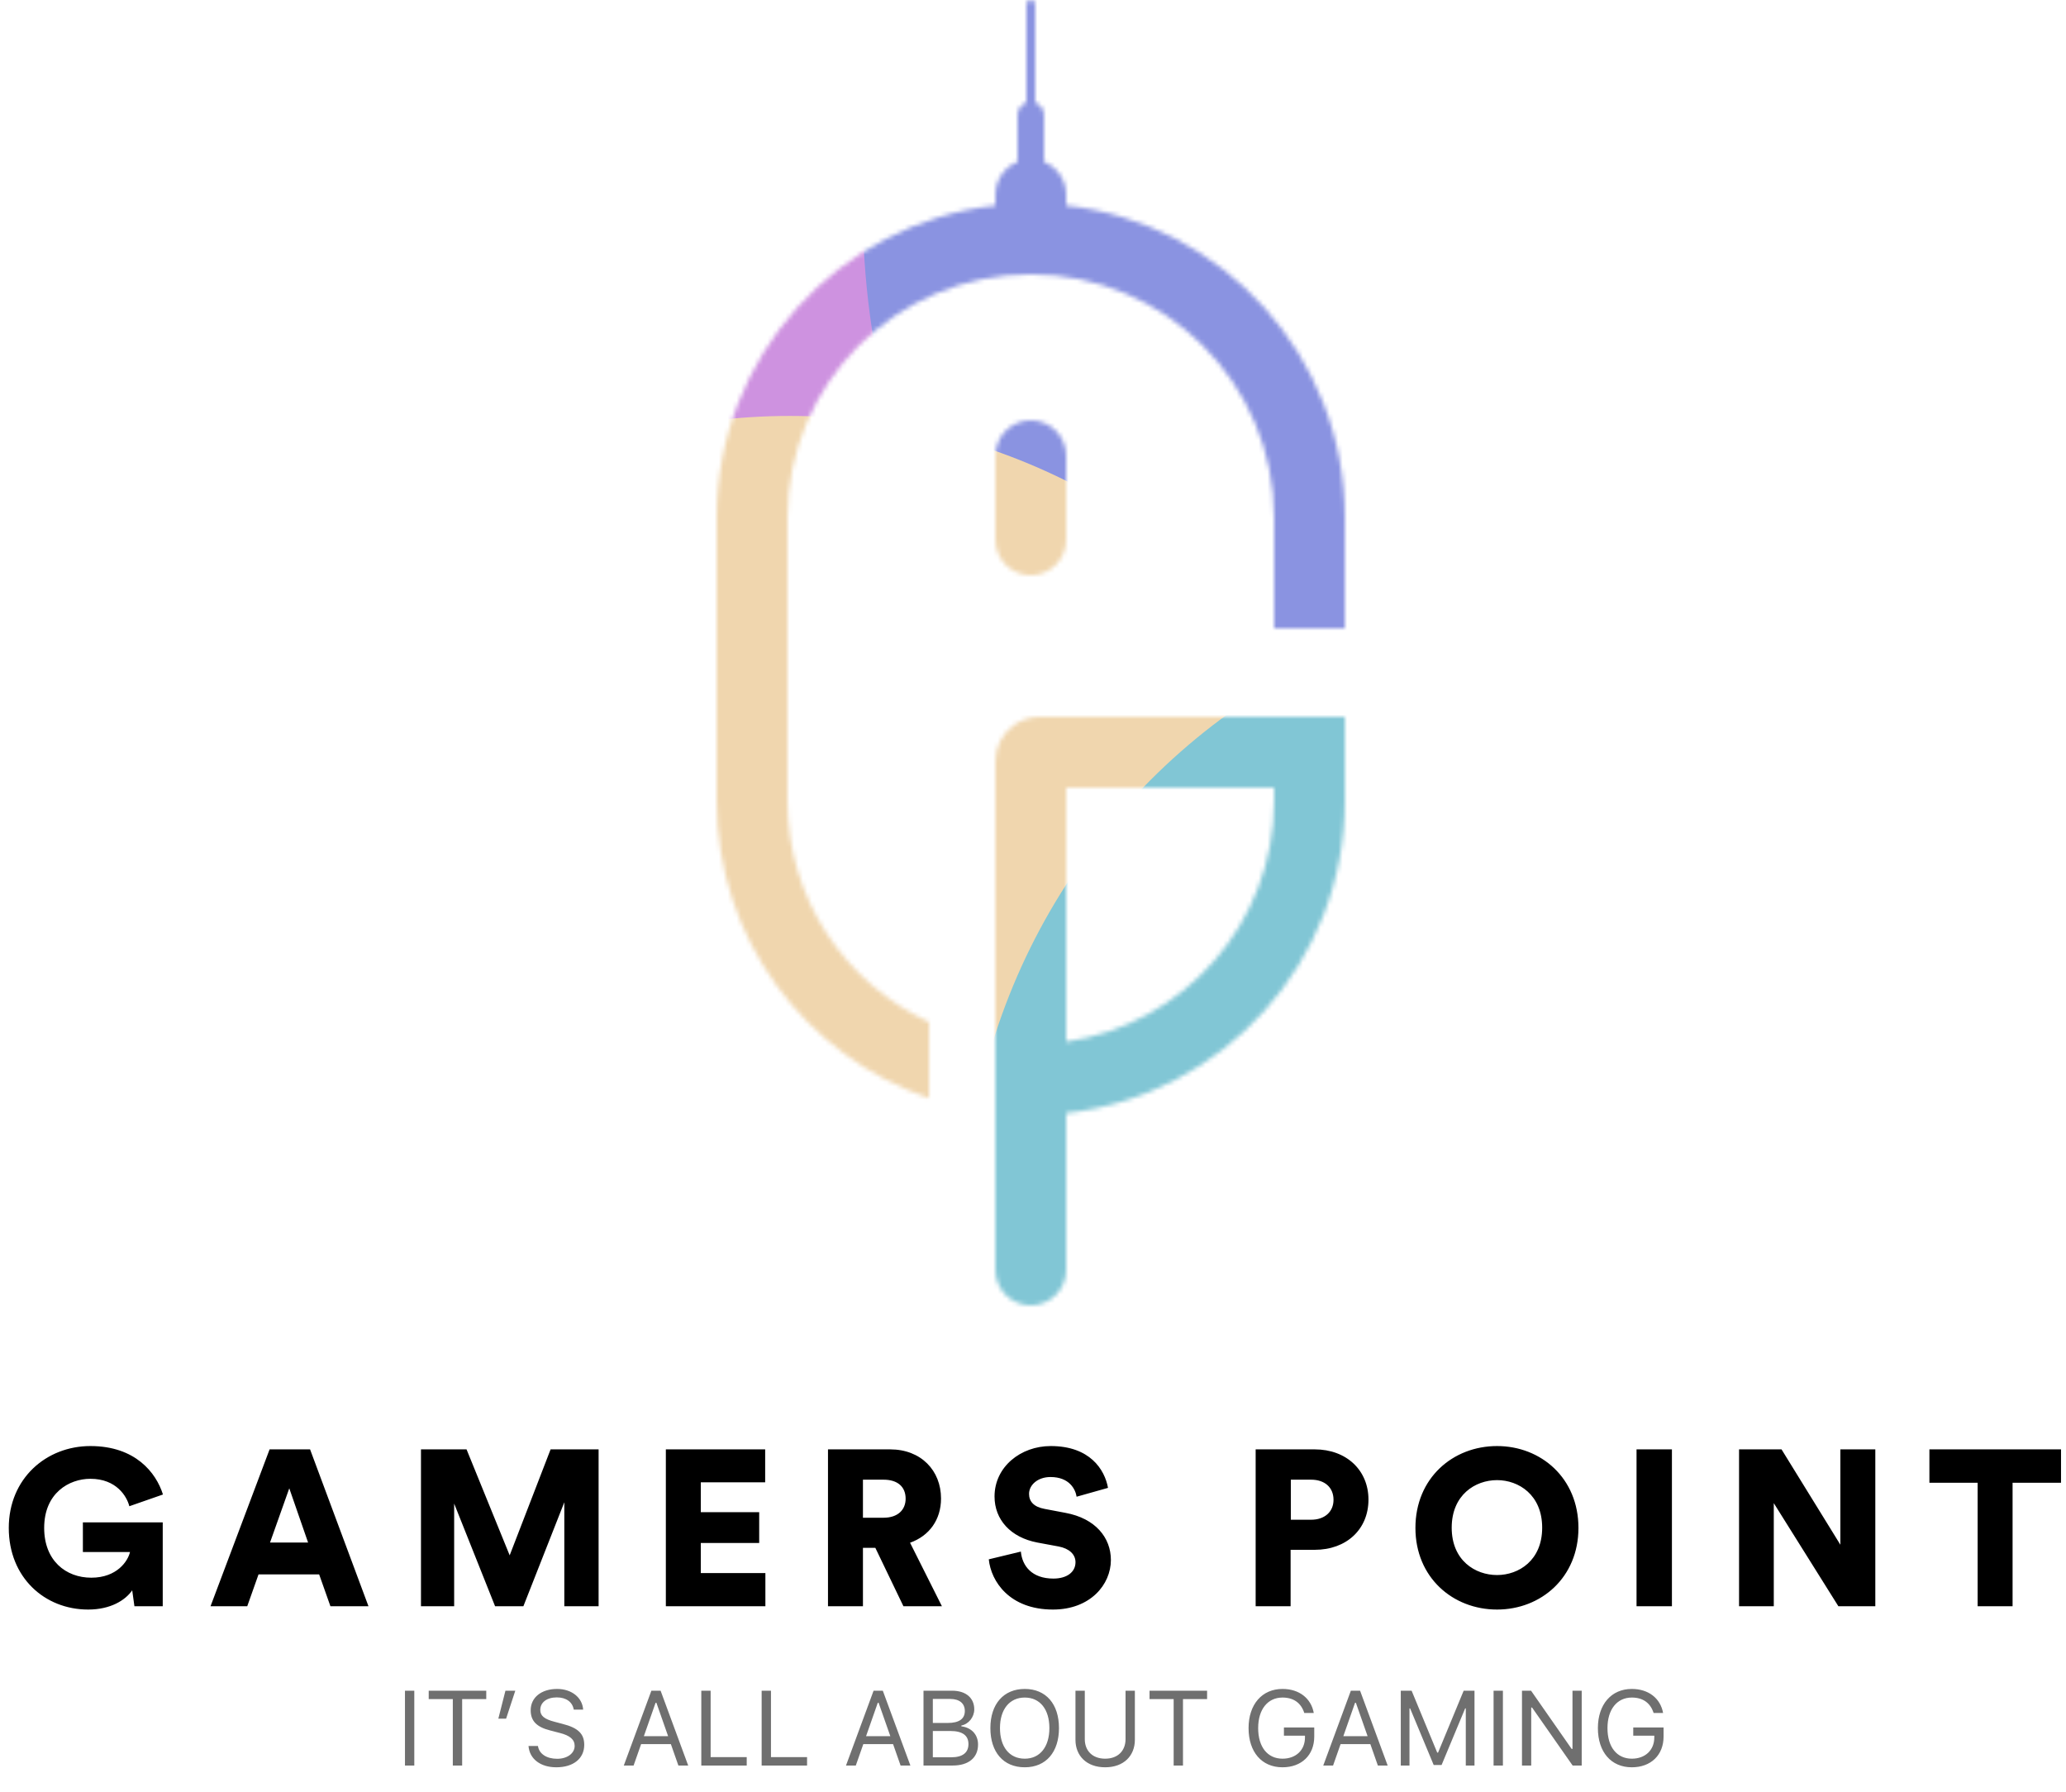
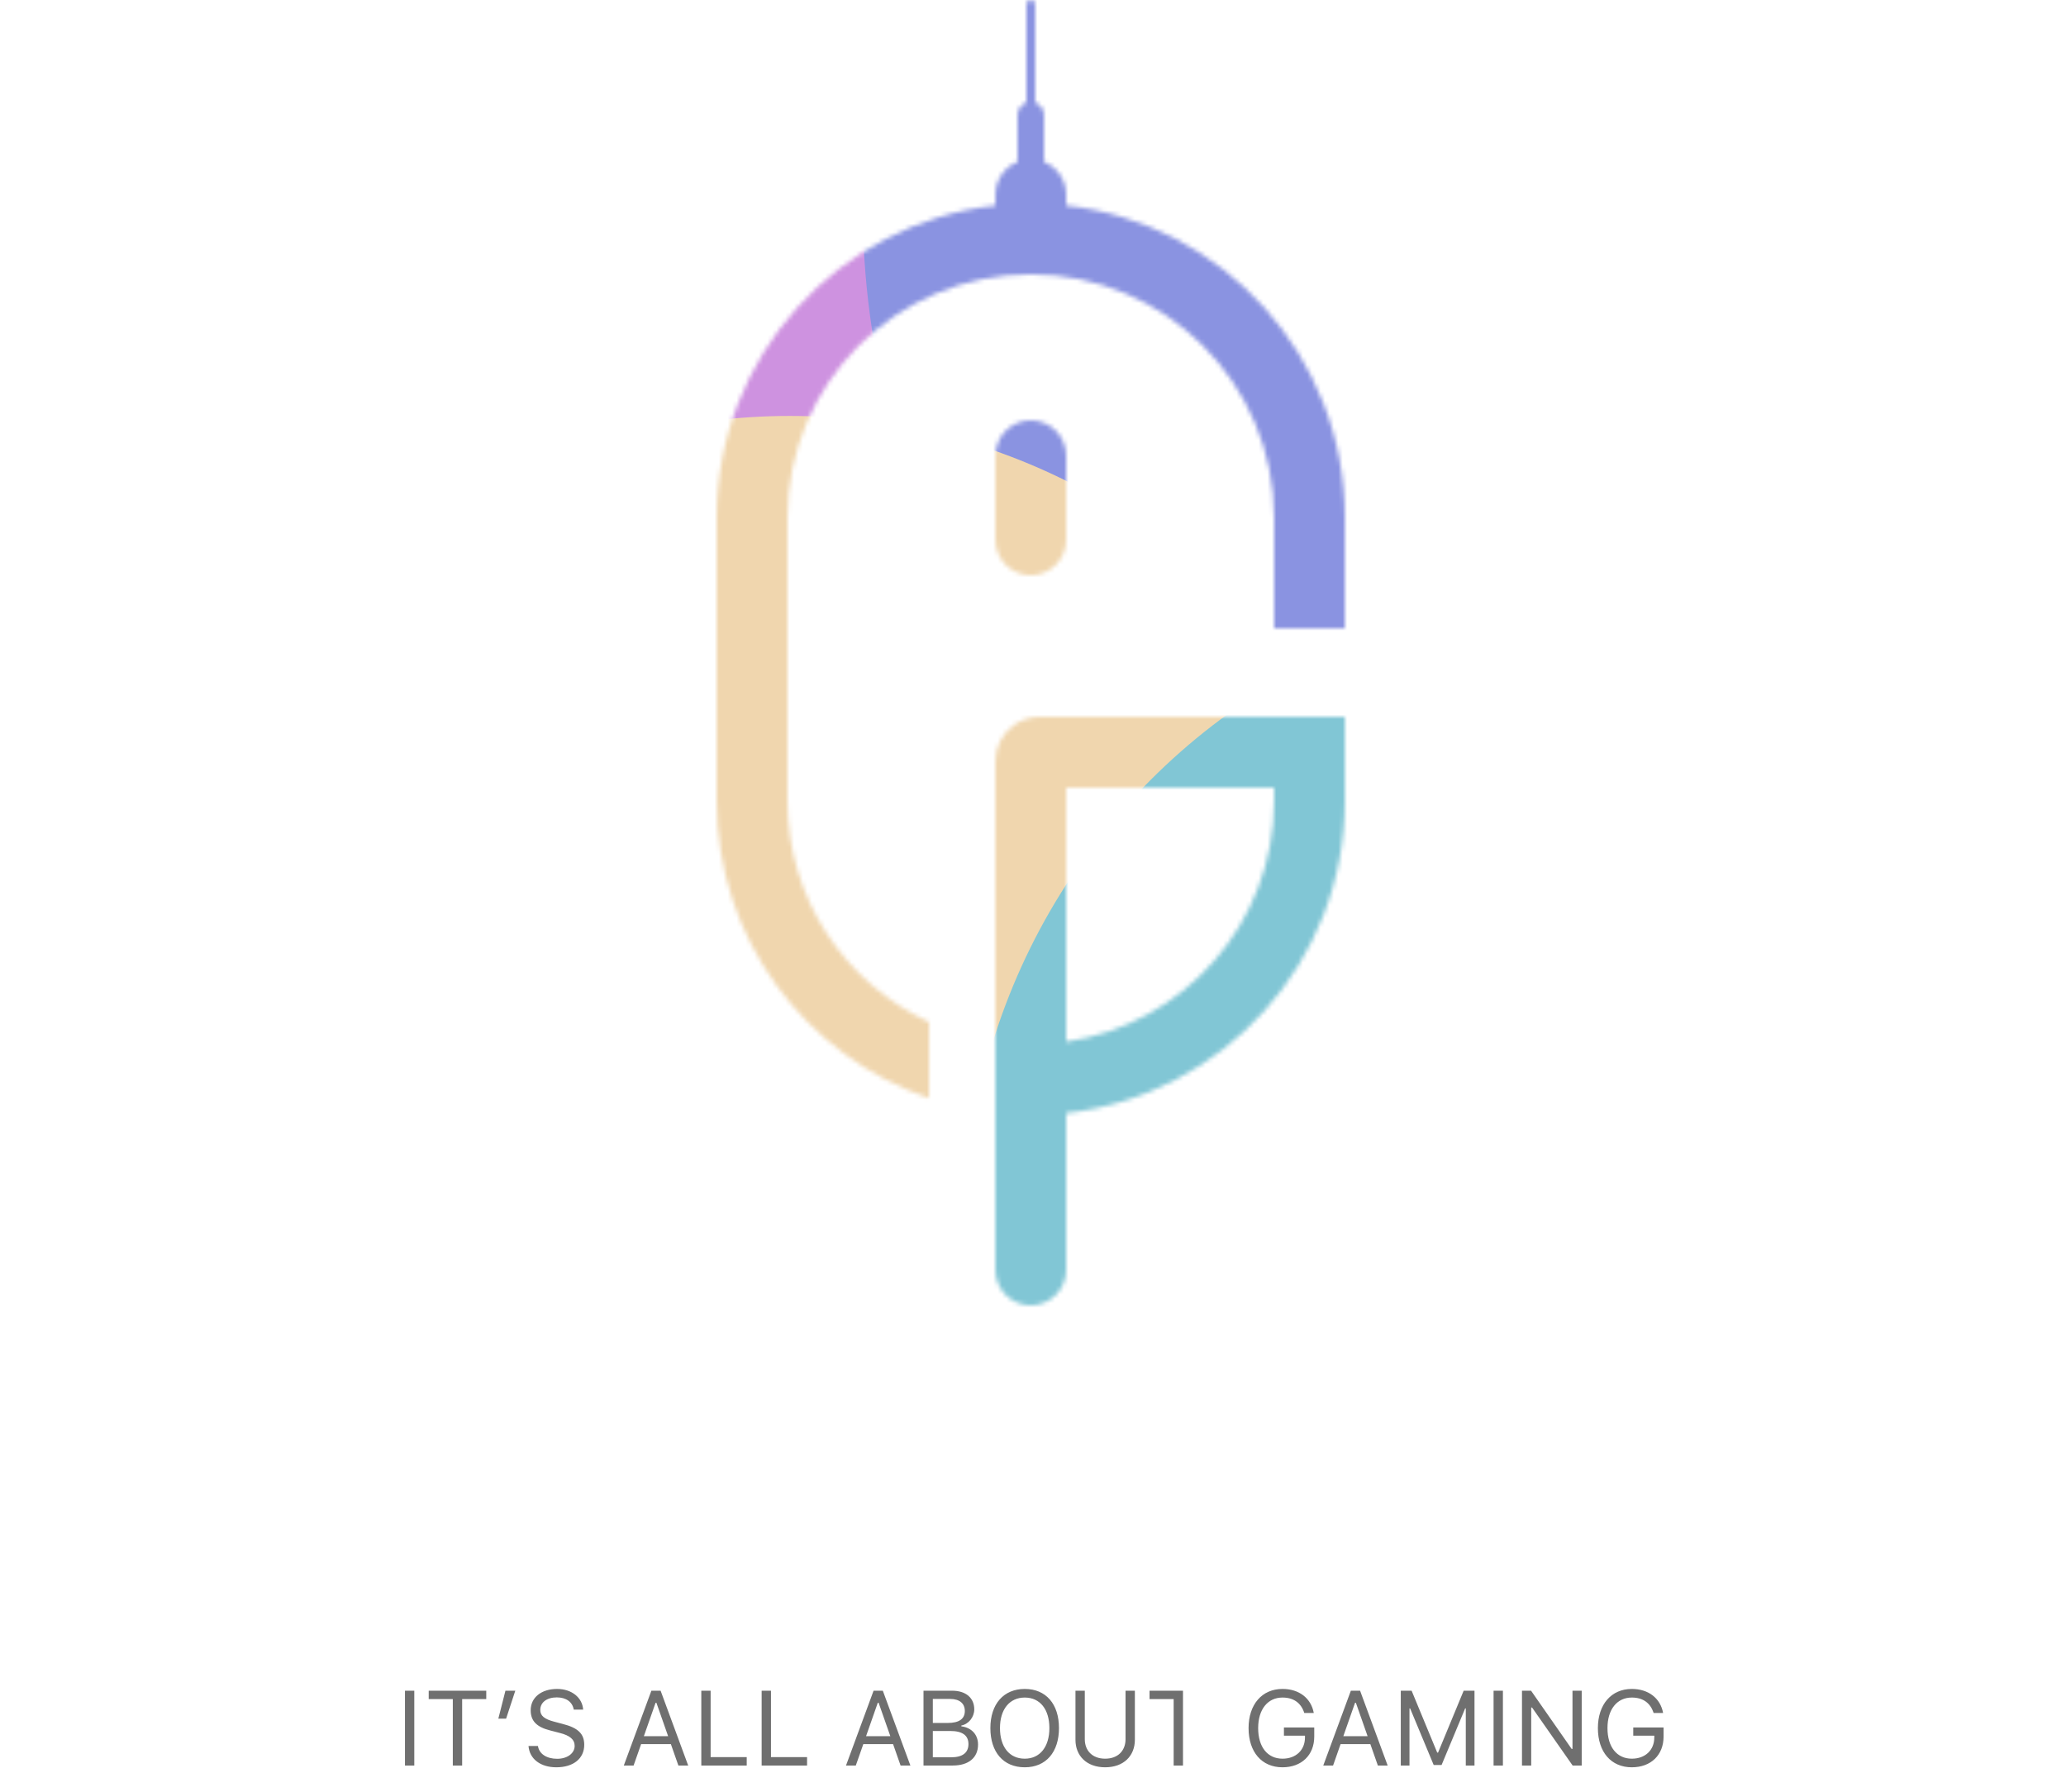
<svg xmlns="http://www.w3.org/2000/svg" fill="none" viewBox="0 0 467 405" height="405" width="467">
  <mask height="295" width="142" y="0" x="162" maskUnits="userSpaceOnUse" style="mask-type:alpha" id="mask0_2_61">
    <path fill="black" d="M234 23.171C235.165 23.582 236 24.694 236 26V36.581C238.932 37.768 241 40.643 241 44V46.446C276.446 50.42 304 80.492 304 117V142H288V117C288 86.624 263.376 62 233 62C202.624 62 178 86.624 178 117V181C178 203.164 191.111 222.267 210 230.975L210 248.192C182.076 238.636 162 212.162 162 181V117C162 80.492 189.554 50.42 225 46.446V44C225 40.643 227.068 37.768 230 36.581V26C230 24.694 230.835 23.582 232 23.171V1C232 0.448 232.448 0 233 0C233.552 0 234 0.448 234 1V23.171ZM288 178V181C288 208.658 267.584 231.549 241 235.422V178H288ZM304 162V181C304 217.508 276.446 247.58 241 251.554V287C241 291.418 237.418 295 233 295C228.582 295 225 291.418 225 287L225 172C225 168.728 226.571 165.824 229 163.999C230.671 162.744 232.749 162 235 162H241H288H304ZM233 130C228.582 130 225 126.418 225 122V103C225 98.582 228.582 95 233 95C237.418 95 241 98.582 241 103V122C241 126.418 237.418 130 233 130Z" clip-rule="evenodd" fill-rule="evenodd" />
  </mask>
  <g mask="url(#mask0_2_61)">
    <g filter="url(#filter0_f_2_61)">
      <circle fill="#CE92E0" r="168" cy="30" cx="113" />
    </g>
    <g filter="url(#filter1_f_2_61)">
      <circle fill="#8A93E1" r="186.5" cy="46.5" cx="381.5" />
    </g>
    <g filter="url(#filter2_f_2_61)">
      <circle fill="#F0D6AE" r="140.5" cy="234.5" cx="178.5" />
    </g>
    <g filter="url(#filter3_f_2_61)">
      <circle fill="#81C6D5" r="144" cy="278" cx="362" />
    </g>
  </g>
-   <path fill="black" d="M36.785 363V344.05H18.735V350.75H29.385C28.935 352.75 26.485 356.55 20.635 356.55C14.885 356.55 9.985 352.7 9.985 345.3C9.985 337.4 15.635 334.2 20.435 334.2C26.335 334.2 28.685 338.2 29.235 340.4L36.835 337.75C35.285 332.8 30.585 326.8 20.435 326.8C10.435 326.8 1.985 334.15 1.985 345.3C1.985 356.5 10.085 363.75 19.935 363.75C24.985 363.75 28.335 361.65 29.885 359.4L30.385 363H36.785ZM74.689 363H83.289L70.089 327.55H60.939L47.589 363H55.889L58.439 355.8H72.139L74.689 363ZM65.389 336.35L69.639 348.6H61.039L65.389 336.35ZM135.308 363V327.55H124.458L115.208 351.5L105.458 327.55H95.158V363H102.658V339.8L111.908 363H118.308L127.558 339.5V363H135.308ZM173.009 363V355.5H158.409V348.7H171.609V341.75H158.409V335H172.959V327.55H150.509V363H173.009ZM204.21 363H212.91L205.71 348.65C210.06 347.1 212.71 343.45 212.71 338.65C212.71 332.35 208.21 327.55 201.21 327.55H187.16V363H195.06V349.8H197.86L204.21 363ZM195.06 343V334.4H199.71C202.96 334.4 204.71 336.05 204.71 338.7C204.71 341.2 202.96 343 199.71 343H195.06ZM250.456 336.25C249.706 332.1 246.356 326.8 237.506 326.8C230.706 326.8 224.806 331.5 224.806 338.2C224.806 343.45 228.456 347.45 234.456 348.6L239.306 349.5C241.656 349.95 243.106 351.25 243.106 353.05C243.106 355.25 241.206 356.75 238.106 356.75C233.256 356.75 231.056 353.9 230.756 350.65L223.506 352.4C224.006 357.4 228.206 363.75 238.006 363.75C246.456 363.75 251.106 358.1 251.106 352.55C251.106 347.5 247.606 343.15 240.856 341.9L236.106 341C233.656 340.55 232.606 339.3 232.606 337.6C232.606 335.65 234.506 333.8 237.456 333.8C241.756 333.8 243.106 336.6 243.356 338.25L250.456 336.25ZM291.779 343.45V334.4H296.379C299.379 334.4 301.429 336.1 301.429 338.95C301.429 341.7 299.379 343.45 296.379 343.45H291.779ZM297.179 350.25C304.379 350.25 309.329 345.6 309.329 338.9C309.329 332.3 304.379 327.55 297.179 327.55H283.829V363H291.729V350.25H297.179ZM328.144 345.25C328.144 337.85 333.444 334.5 338.394 334.5C343.294 334.5 348.594 337.85 348.594 345.25C348.594 352.65 343.294 355.95 338.394 355.95C333.444 355.95 328.144 352.65 328.144 345.25ZM319.944 345.3C319.944 356.5 328.394 363.75 338.394 363.75C348.344 363.75 356.794 356.5 356.794 345.3C356.794 334.05 348.344 326.8 338.394 326.8C328.394 326.8 319.944 334.05 319.944 345.3ZM377.923 363V327.55H369.923V363H377.923ZM423.897 363V327.55H415.997V349.1L402.697 327.55H393.097V363H400.947V339.7L415.547 363H423.897ZM465.875 335.1V327.55H436.125V335.1H447.025V363H454.925V335.1H465.875Z" />
-   <path fill="#333333" d="M93.648 399V382.09H91.539V399H93.648ZM104.465 399V383.988H109.914V382.09H96.906V383.988H102.355V399H104.465ZM114.402 388.406L116.477 382.09H114.25L112.645 388.406H114.402ZM119.465 394.582C119.688 397.5 122.16 399.398 125.746 399.398C129.613 399.398 132.062 397.418 132.062 394.312C132.062 391.828 130.656 390.469 127.152 389.59L125.383 389.121C123.051 388.523 122.125 387.762 122.125 386.438C122.125 384.727 123.613 383.602 125.863 383.602C127.973 383.602 129.402 384.633 129.695 386.367H131.816C131.641 383.637 129.203 381.691 125.934 381.691C122.359 381.691 119.957 383.637 119.957 386.508C119.957 388.91 121.281 390.293 124.34 391.066L126.508 391.629C128.84 392.215 129.895 393.129 129.895 394.57C129.895 396.246 128.219 397.477 125.945 397.477C123.543 397.477 121.855 396.352 121.598 394.582H119.465ZM153.344 399H155.559L149.324 382.09H147.238L141.004 399H143.219L144.918 394.16H151.645L153.344 399ZM148.188 384.82H148.375L151.023 392.367H145.539L148.188 384.82ZM168.789 397.102H160.633V382.09H158.523V399H168.789V397.102ZM182.43 397.102H174.273V382.09H172.164V399H182.43V397.102ZM203.57 399H205.785L199.551 382.09H197.465L191.23 399H193.445L195.145 394.16H201.871L203.57 399ZM198.414 384.82H198.602L201.25 392.367H195.766L198.414 384.82ZM215.348 399C218.945 399 221.078 397.23 221.078 394.254C221.078 392.016 219.613 390.434 217.305 390.141V389.953C218.934 389.66 220.223 388.066 220.223 386.309C220.223 383.719 218.324 382.09 215.219 382.09H208.75V399H215.348ZM210.859 383.953H214.773C216.871 383.953 218.09 384.949 218.09 386.672C218.09 388.465 216.789 389.379 214.234 389.379H210.859V383.953ZM210.859 397.137V391.195H214.832C217.527 391.195 218.91 392.191 218.91 394.148C218.91 396.105 217.574 397.137 215.031 397.137H210.859ZM231.637 381.691C226.855 381.691 223.867 385.102 223.867 390.539C223.867 395.953 226.785 399.398 231.637 399.398C236.465 399.398 239.371 395.941 239.371 390.539C239.371 385.113 236.441 381.691 231.637 381.691ZM231.637 383.637C235.094 383.637 237.203 386.309 237.203 390.539C237.203 394.734 235.105 397.453 231.637 397.453C228.121 397.453 226.035 394.734 226.035 390.539C226.035 386.309 228.191 383.637 231.637 383.637ZM245.207 382.09H243.098V393.188C243.098 396.797 245.617 399.398 249.812 399.398C254.008 399.398 256.527 396.797 256.527 393.188V382.09H254.418V393.047C254.418 395.602 252.742 397.453 249.812 397.453C246.883 397.453 245.207 395.602 245.207 393.047V382.09ZM267.402 399V383.988H272.852V382.09H259.844V383.988H265.293V399H267.402ZM297.074 392.461V390.398H290.219V392.25H294.977V392.66C294.977 395.52 292.926 397.453 289.902 397.453C286.504 397.453 284.395 394.805 284.395 390.539C284.395 386.332 286.539 383.637 289.891 383.637C292.398 383.637 294.098 384.844 294.824 387.129H296.969C296.359 383.777 293.641 381.691 289.891 381.691C285.262 381.691 282.227 385.195 282.227 390.539C282.227 395.953 285.215 399.398 289.891 399.398C294.215 399.398 297.074 396.633 297.074 392.461ZM311.453 399H313.668L307.434 382.09H305.348L299.113 399H301.328L303.027 394.16H309.754L311.453 399ZM306.297 384.82H306.484L309.133 392.367H303.648L306.297 384.82ZM318.602 399V386.086H318.742L324.074 398.883H325.855L331.188 386.086H331.328V399H333.297V382.09H330.848L325.059 396.082H324.871L319.082 382.09H316.633V399H318.602ZM339.719 399V382.09H337.609V399H339.719ZM346.117 399V385.887H346.305L355.48 399H357.531V382.09H355.445V395.25H355.258L346.082 382.09H344.031V399H346.117ZM376.035 392.461V390.398H369.18V392.25H373.938V392.66C373.938 395.52 371.887 397.453 368.863 397.453C365.465 397.453 363.355 394.805 363.355 390.539C363.355 386.332 365.5 383.637 368.852 383.637C371.359 383.637 373.059 384.844 373.785 387.129H375.93C375.32 383.777 372.602 381.691 368.852 381.691C364.223 381.691 361.188 385.195 361.188 390.539C361.188 395.953 364.176 399.398 368.852 399.398C373.176 399.398 376.035 396.633 376.035 392.461Z" opacity="0.7" />
+   <path fill="#333333" d="M93.648 399V382.09H91.539V399H93.648ZM104.465 399V383.988H109.914V382.09H96.906V383.988H102.355V399H104.465ZM114.402 388.406L116.477 382.09H114.25L112.645 388.406H114.402ZM119.465 394.582C119.688 397.5 122.16 399.398 125.746 399.398C129.613 399.398 132.062 397.418 132.062 394.312C132.062 391.828 130.656 390.469 127.152 389.59L125.383 389.121C123.051 388.523 122.125 387.762 122.125 386.438C122.125 384.727 123.613 383.602 125.863 383.602C127.973 383.602 129.402 384.633 129.695 386.367H131.816C131.641 383.637 129.203 381.691 125.934 381.691C122.359 381.691 119.957 383.637 119.957 386.508C119.957 388.91 121.281 390.293 124.34 391.066L126.508 391.629C128.84 392.215 129.895 393.129 129.895 394.57C129.895 396.246 128.219 397.477 125.945 397.477C123.543 397.477 121.855 396.352 121.598 394.582H119.465ZM153.344 399H155.559L149.324 382.09H147.238L141.004 399H143.219L144.918 394.16H151.645L153.344 399ZM148.188 384.82H148.375L151.023 392.367H145.539L148.188 384.82ZM168.789 397.102H160.633V382.09H158.523V399H168.789V397.102ZM182.43 397.102H174.273V382.09H172.164V399H182.43V397.102ZM203.57 399H205.785L199.551 382.09H197.465L191.23 399H193.445L195.145 394.16H201.871L203.57 399ZM198.414 384.82H198.602L201.25 392.367H195.766L198.414 384.82ZM215.348 399C218.945 399 221.078 397.23 221.078 394.254C221.078 392.016 219.613 390.434 217.305 390.141V389.953C218.934 389.66 220.223 388.066 220.223 386.309C220.223 383.719 218.324 382.09 215.219 382.09H208.75V399H215.348ZM210.859 383.953H214.773C216.871 383.953 218.09 384.949 218.09 386.672C218.09 388.465 216.789 389.379 214.234 389.379H210.859V383.953ZM210.859 397.137V391.195H214.832C217.527 391.195 218.91 392.191 218.91 394.148C218.91 396.105 217.574 397.137 215.031 397.137H210.859ZM231.637 381.691C226.855 381.691 223.867 385.102 223.867 390.539C223.867 395.953 226.785 399.398 231.637 399.398C236.465 399.398 239.371 395.941 239.371 390.539C239.371 385.113 236.441 381.691 231.637 381.691ZM231.637 383.637C235.094 383.637 237.203 386.309 237.203 390.539C237.203 394.734 235.105 397.453 231.637 397.453C228.121 397.453 226.035 394.734 226.035 390.539C226.035 386.309 228.191 383.637 231.637 383.637ZM245.207 382.09H243.098V393.188C243.098 396.797 245.617 399.398 249.812 399.398C254.008 399.398 256.527 396.797 256.527 393.188V382.09H254.418V393.047C254.418 395.602 252.742 397.453 249.812 397.453C246.883 397.453 245.207 395.602 245.207 393.047V382.09ZM267.402 399V383.988V382.09H259.844V383.988H265.293V399H267.402ZM297.074 392.461V390.398H290.219V392.25H294.977V392.66C294.977 395.52 292.926 397.453 289.902 397.453C286.504 397.453 284.395 394.805 284.395 390.539C284.395 386.332 286.539 383.637 289.891 383.637C292.398 383.637 294.098 384.844 294.824 387.129H296.969C296.359 383.777 293.641 381.691 289.891 381.691C285.262 381.691 282.227 385.195 282.227 390.539C282.227 395.953 285.215 399.398 289.891 399.398C294.215 399.398 297.074 396.633 297.074 392.461ZM311.453 399H313.668L307.434 382.09H305.348L299.113 399H301.328L303.027 394.16H309.754L311.453 399ZM306.297 384.82H306.484L309.133 392.367H303.648L306.297 384.82ZM318.602 399V386.086H318.742L324.074 398.883H325.855L331.188 386.086H331.328V399H333.297V382.09H330.848L325.059 396.082H324.871L319.082 382.09H316.633V399H318.602ZM339.719 399V382.09H337.609V399H339.719ZM346.117 399V385.887H346.305L355.48 399H357.531V382.09H355.445V395.25H355.258L346.082 382.09H344.031V399H346.117ZM376.035 392.461V390.398H369.18V392.25H373.938V392.66C373.938 395.52 371.887 397.453 368.863 397.453C365.465 397.453 363.355 394.805 363.355 390.539C363.355 386.332 365.5 383.637 368.852 383.637C371.359 383.637 373.059 384.844 373.785 387.129H375.93C375.32 383.777 372.602 381.691 368.852 381.691C364.223 381.691 361.188 385.195 361.188 390.539C361.188 395.953 364.176 399.398 368.852 399.398C373.176 399.398 376.035 396.633 376.035 392.461Z" opacity="0.7" />
  <defs>
    <filter color-interpolation-filters="sRGB" filterUnits="userSpaceOnUse" height="504" width="504" y="-222" x="-139" id="filter0_f_2_61">
      <feFlood result="BackgroundImageFix" flood-opacity="0" />
      <feBlend result="shape" in2="BackgroundImageFix" in="SourceGraphic" mode="normal" />
      <feGaussianBlur result="effect1_foregroundBlur_2_61" stdDeviation="42" />
    </filter>
    <filter color-interpolation-filters="sRGB" filterUnits="userSpaceOnUse" height="541" width="541" y="-224" x="111" id="filter1_f_2_61">
      <feFlood result="BackgroundImageFix" flood-opacity="0" />
      <feBlend result="shape" in2="BackgroundImageFix" in="SourceGraphic" mode="normal" />
      <feGaussianBlur result="effect1_foregroundBlur_2_61" stdDeviation="42" />
    </filter>
    <filter color-interpolation-filters="sRGB" filterUnits="userSpaceOnUse" height="449" width="449" y="10" x="-46" id="filter2_f_2_61">
      <feFlood result="BackgroundImageFix" flood-opacity="0" />
      <feBlend result="shape" in2="BackgroundImageFix" in="SourceGraphic" mode="normal" />
      <feGaussianBlur result="effect1_foregroundBlur_2_61" stdDeviation="42" />
    </filter>
    <filter color-interpolation-filters="sRGB" filterUnits="userSpaceOnUse" height="456" width="456" y="50" x="134" id="filter3_f_2_61">
      <feFlood result="BackgroundImageFix" flood-opacity="0" />
      <feBlend result="shape" in2="BackgroundImageFix" in="SourceGraphic" mode="normal" />
      <feGaussianBlur result="effect1_foregroundBlur_2_61" stdDeviation="42" />
    </filter>
  </defs>
</svg>